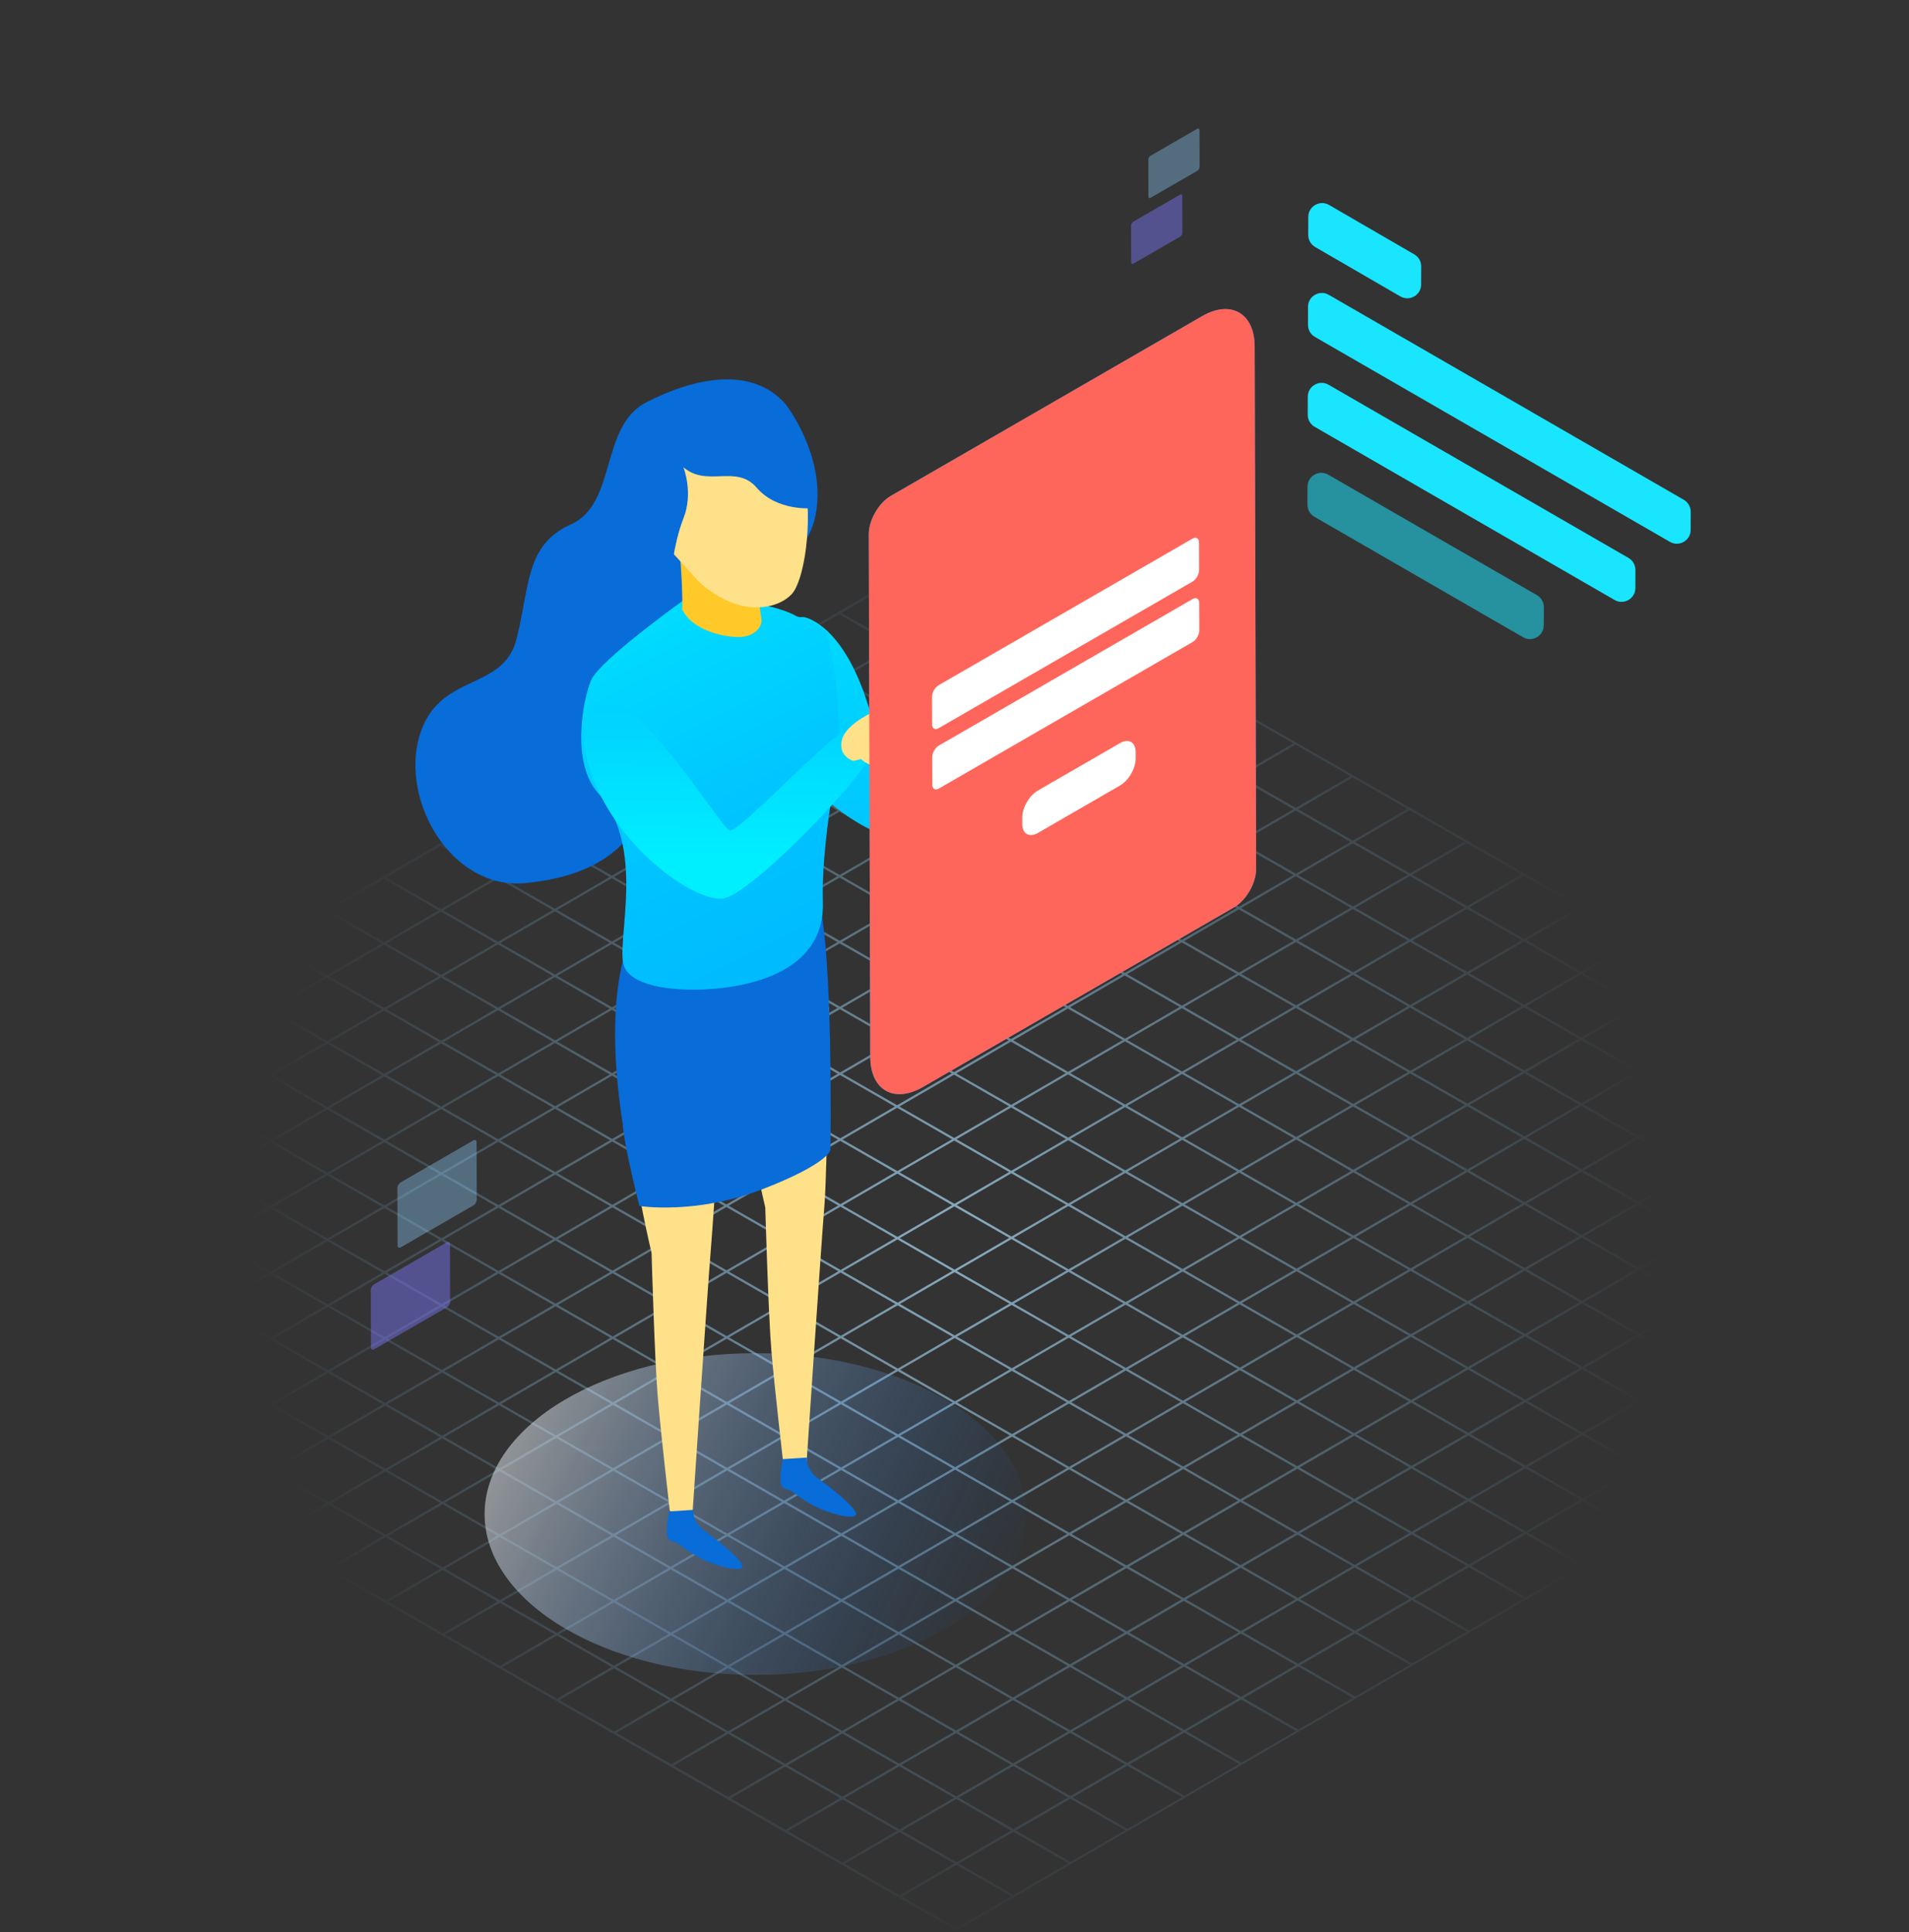
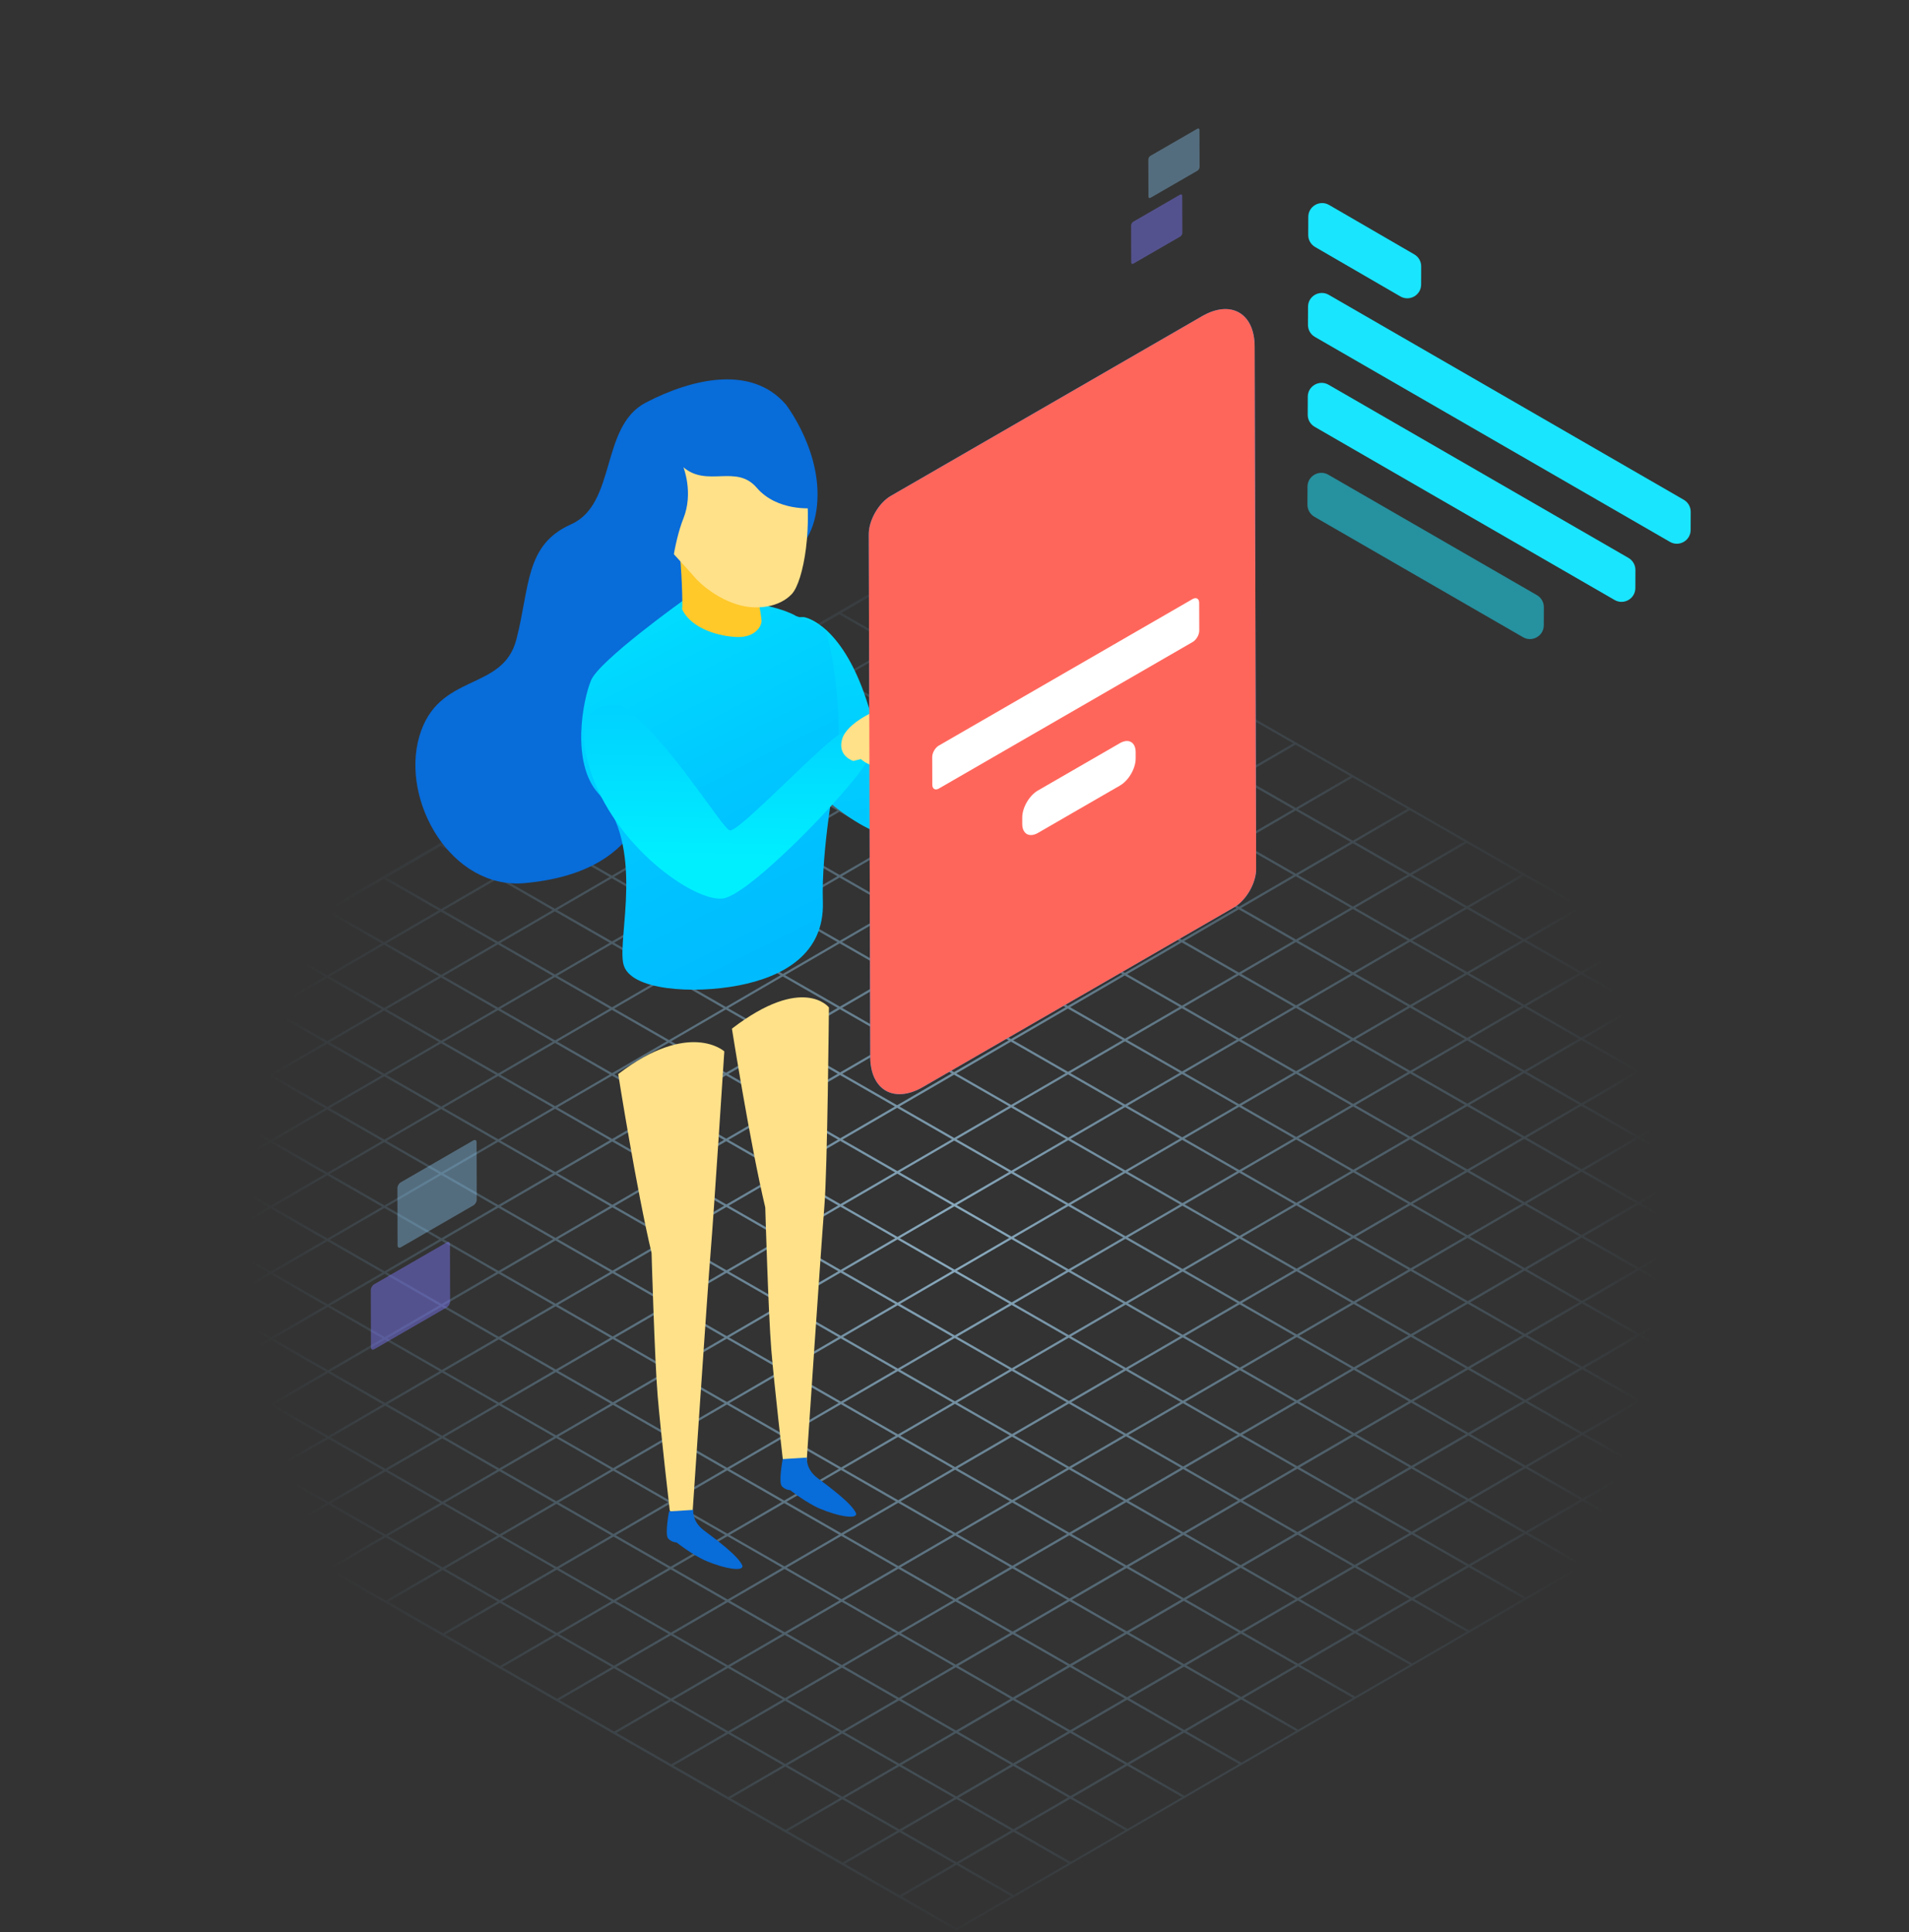
<svg xmlns="http://www.w3.org/2000/svg" width="414" height="419" viewBox="0 0 414 419" fill="none">
  <rect x="0" y="0" width="414" height="419" fill="#333333" stroke="none" />
  <g clip-path="url(#clip0_2267_30585)">
    <path d="M206.722 118.352L206.599 118.281L-52.766 268.945L-53.128 269.158L207.285 418.586L207.407 418.658L466.778 267.994L467.141 267.781L206.728 118.352H206.722ZM453.776 260.678L441.919 267.567L430.023 260.743L441.88 253.853L453.776 260.678ZM207.466 261.331L219.323 254.442L231.219 261.266L219.362 268.156L207.466 261.331ZM218.877 268.44L207.019 275.33L195.123 268.505L206.98 261.616L218.877 268.44ZM206.98 261.053L195.084 254.228L206.942 247.339L218.838 254.164L206.98 261.053ZM206.495 261.338L194.638 268.227L182.742 261.402L194.599 254.513L206.495 261.338ZM194.153 268.505L182.296 275.394L170.4 268.57L182.257 261.68L194.153 268.505ZM194.638 268.783L206.534 275.608L194.677 282.497L182.781 275.672L194.638 268.783ZM207.019 275.886L218.915 282.71L207.058 289.6L195.162 282.775L207.019 275.886ZM207.504 275.601L219.362 268.712L231.258 275.537L219.401 282.426L207.504 275.601ZM219.847 268.434L231.704 261.545L243.6 268.369L231.743 275.258L219.847 268.434ZM232.196 261.26L244.053 254.371L255.949 261.195L244.092 268.085L232.196 261.26ZM231.711 260.982L219.814 254.157L231.672 247.268L243.568 254.093L231.711 260.982ZM219.329 253.879L207.433 247.055L219.291 240.165L231.187 246.99L219.329 253.879ZM206.948 246.776L195.052 239.952L206.909 233.063L218.805 239.887L206.948 246.776ZM206.463 247.061L194.606 253.95L182.71 247.126L194.567 240.237L206.463 247.061ZM194.114 254.235L182.257 261.124L170.361 254.3L182.218 247.41L194.114 254.235ZM181.772 261.409L169.915 268.298L158.019 261.473L169.876 254.584L181.772 261.409ZM169.429 268.583L157.572 275.472L145.676 268.647L157.533 261.758L169.429 268.583ZM169.915 268.861L181.811 275.685L169.953 282.575L158.057 275.75L169.915 268.861ZM182.296 275.963L194.192 282.788L182.335 289.677L170.439 282.853L182.296 275.963ZM194.677 283.066L206.573 289.891L194.716 296.78L182.82 289.955L194.677 283.066ZM207.058 290.169L218.954 296.993L207.097 303.883L195.201 297.058L207.058 290.169ZM207.543 289.884L219.401 282.995L231.297 289.82L219.439 296.709L207.543 289.884ZM219.886 282.71L231.743 275.821L243.639 282.646L231.782 289.535L219.886 282.71ZM232.228 275.537L244.085 268.647L255.981 275.472L244.124 282.361L232.228 275.537ZM244.577 268.363L256.434 261.473L268.33 268.298L256.473 275.187L244.577 268.363ZM256.919 261.189L268.776 254.3L280.673 261.124L268.815 268.013L256.919 261.189ZM256.428 260.911L244.532 254.086L256.389 247.197L268.285 254.021L256.428 260.911ZM244.046 253.808L232.15 246.983L244.008 240.094L255.904 246.919L244.046 253.808ZM231.665 246.705L219.769 239.881L231.626 232.992L243.522 239.816L231.665 246.705ZM219.284 239.603L207.388 232.778L219.245 225.889L231.141 232.713L219.284 239.603ZM206.903 232.5L195.007 225.675L206.864 218.786L218.76 225.611L206.903 232.5ZM206.418 232.785L194.56 239.674L182.664 232.849L194.522 225.96L206.418 232.785ZM194.075 239.958L182.218 246.848L170.322 240.023L182.179 233.134L194.075 239.958ZM181.733 247.132L169.876 254.021L157.98 247.197L169.837 240.308L181.733 247.132ZM169.391 254.306L157.533 261.195L145.637 254.371L157.495 247.482L169.391 254.306ZM157.048 261.48L145.191 268.369L133.295 261.545L145.152 254.655L157.048 261.48ZM144.706 268.654L132.849 275.543L120.953 268.719L132.81 261.829L144.706 268.654ZM145.191 268.932L157.087 275.756L145.23 282.646L133.334 275.821L145.191 268.932ZM157.572 276.035L169.468 282.859L157.611 289.748L145.715 282.924L157.572 276.035ZM169.953 283.137L181.849 289.962L169.992 296.851L158.096 290.027L169.953 283.137ZM182.335 290.24L194.231 297.065L182.373 303.954L170.477 297.129L182.335 290.24ZM194.716 297.343L206.612 304.167L194.755 311.056L182.859 304.232L194.716 297.343ZM207.097 304.445L218.993 311.27L207.136 318.159L195.24 311.335L207.097 304.445ZM207.582 304.161L219.439 297.272L231.335 304.096L219.478 310.985L207.582 304.161ZM219.924 296.987L231.782 290.098L243.678 296.922L231.82 303.811L219.924 296.987ZM232.267 289.813L244.124 282.924L256.02 289.748L244.163 296.638L232.267 289.813ZM244.609 282.639L256.466 275.75L268.362 282.575L256.505 289.464L244.609 282.639ZM256.952 275.465L268.809 268.576L280.705 275.401L268.848 282.29L256.952 275.465ZM269.294 268.292L281.151 261.402L293.047 268.227L281.19 275.116L269.294 268.292ZM281.636 261.118L293.494 254.228L305.39 261.053L293.532 267.942L281.636 261.118ZM281.151 260.84L269.255 254.015L281.112 247.126L293.008 253.95L281.151 260.84ZM268.77 253.737L256.874 246.912L268.731 240.023L280.627 246.848L268.77 253.737ZM256.389 246.634L244.493 239.81L256.35 232.92L268.246 239.745L256.389 246.634ZM244.008 239.531L232.112 232.707L243.969 225.818L255.865 232.642L244.008 239.531ZM231.626 232.429L219.73 225.604L231.588 218.715L243.484 225.54L231.626 232.429ZM219.245 225.326L207.349 218.502L219.206 211.612L231.102 218.437L219.245 225.326ZM206.864 218.223L194.968 211.399L206.825 204.51L218.721 211.334L206.864 218.223ZM206.379 218.508L194.522 225.397L182.626 218.573L194.483 211.684L206.379 218.508ZM194.037 225.682L182.179 232.571L170.283 225.747L182.141 218.857L194.037 225.682ZM181.694 232.856L169.837 239.745L157.941 232.92L169.798 226.031L181.694 232.856ZM169.352 240.03L157.495 246.919L145.599 240.094L157.456 233.205L169.352 240.03ZM157.009 247.203L145.152 254.093L133.256 247.268L145.113 240.379L157.009 247.203ZM144.667 254.377L132.81 261.266L120.914 254.442L132.771 247.553L144.667 254.377ZM132.325 261.551L120.467 268.44L108.571 261.616L120.429 254.727L132.325 261.551ZM119.982 268.725L108.125 275.614L96.229 268.79L108.086 261.9L119.982 268.725ZM120.467 269.003L132.363 275.828L120.506 282.717L108.61 275.892L120.467 269.003ZM132.849 276.106L144.745 282.93L132.887 289.82L120.991 282.995L132.849 276.106ZM145.23 283.208L157.126 290.033L145.269 296.922L133.373 290.098L145.23 283.208ZM157.611 290.311L169.507 297.136L157.65 304.025L145.754 297.2L157.611 290.311ZM169.992 297.414L181.888 304.238L170.031 311.128L158.135 304.303L169.992 297.414ZM182.373 304.517L194.269 311.341L182.412 318.23L170.516 311.406L182.373 304.517ZM194.755 311.619L206.651 318.444L194.793 325.333L182.897 318.508L194.755 311.619ZM207.136 318.728L219.032 325.553L207.175 332.442L195.279 325.618L207.136 318.728ZM207.621 318.444L219.478 311.555L231.374 318.379L219.517 325.268L207.621 318.444ZM219.963 311.27L231.82 304.381L243.717 311.205L231.859 318.094L219.963 311.27ZM232.306 304.096L244.163 297.207L256.059 304.031L244.202 310.921L232.306 304.096ZM244.648 296.922L256.505 290.033L268.401 296.858L256.544 303.747L244.648 296.922ZM256.99 289.748L268.848 282.859L280.744 289.684L268.886 296.573L256.99 289.748ZM269.333 282.575L281.19 275.685L293.086 282.51L281.229 289.399L269.333 282.575ZM281.675 275.401L293.532 268.511L305.428 275.336L293.571 282.225L281.675 275.401ZM294.024 268.227L305.881 261.338L317.777 268.162L305.92 275.051L294.024 268.227ZM306.366 261.053L318.224 254.164L330.12 260.988L318.262 267.878L306.366 261.053ZM305.875 260.775L293.979 253.95L305.836 247.061L317.732 253.886L305.875 260.775ZM293.494 253.666L281.598 246.841L293.455 239.952L305.351 246.776L293.494 253.666ZM281.112 246.563L269.216 239.738L281.074 232.849L292.97 239.674L281.112 246.563ZM268.731 239.46L256.835 232.636L268.692 225.747L280.588 232.571L268.731 239.46ZM256.35 232.358L244.454 225.533L256.311 218.644L268.207 225.468L256.35 232.358ZM243.969 225.248L232.073 218.424L243.93 211.535L255.826 218.359L243.969 225.248ZM231.588 218.146L219.692 211.321L231.549 204.432L243.445 211.257L231.588 218.146ZM219.206 211.043L207.31 204.219L219.168 197.329L231.064 204.154L219.206 211.043ZM206.825 203.94L194.929 197.116L206.786 190.227L218.682 197.051L206.825 203.94ZM206.34 204.225L194.483 211.114L182.587 204.29L194.444 197.401L206.34 204.225ZM193.998 211.399L182.141 218.288L170.244 211.464L182.102 204.574L193.998 211.399ZM181.655 218.573L169.798 225.462L157.902 218.637L169.759 211.748L181.655 218.573ZM169.313 225.747L157.456 232.636L145.56 225.811L157.417 218.922L169.313 225.747ZM156.971 232.92L145.113 239.81L133.217 232.985L145.075 226.096L156.971 232.92ZM144.628 240.094L132.771 246.983L120.875 240.159L132.732 233.27L144.628 240.094ZM132.286 247.268L120.429 254.157L108.533 247.333L120.39 240.444L132.286 247.268ZM119.943 254.442L108.086 261.331L96.19 254.507L108.047 247.617L119.943 254.442ZM107.601 261.616L95.744 268.505L83.848 261.68L95.705 254.791L107.601 261.616ZM95.259 268.79L83.401 275.679L71.505 268.854L83.363 261.965L95.259 268.79ZM95.744 269.068L107.64 275.892L95.783 282.782L83.887 275.957L95.744 269.068ZM108.125 276.177L120.021 283.001L108.164 289.891L96.268 283.066L108.125 276.177ZM120.506 283.28L132.402 290.104L120.545 296.993L108.649 290.169L120.506 283.28ZM132.887 290.382L144.783 297.207L132.926 304.096L121.03 297.272L132.887 290.382ZM145.269 297.485L157.165 304.31L145.307 311.199L133.411 304.374L145.269 297.485ZM157.65 304.588L169.546 311.412L157.689 318.301L145.793 311.477L157.65 304.588ZM170.031 311.69L181.927 318.515L170.07 325.404L158.174 318.58L170.031 311.69ZM182.412 318.793L194.308 325.618L182.451 332.507L170.555 325.682L182.412 318.793ZM194.793 325.896L206.689 332.72L194.832 339.609L182.936 332.785L194.793 325.896ZM207.175 333.005L219.071 339.829L207.213 346.719L195.317 339.894L207.175 333.005ZM207.66 332.72L219.517 325.831L231.413 332.656L219.556 339.545L207.66 332.72ZM220.002 325.546L231.859 318.657L243.755 325.482L231.898 332.371L220.002 325.546ZM232.351 318.373L244.208 311.483L256.104 318.308L244.247 325.197L232.351 318.373ZM244.693 311.199L256.551 304.31L268.447 311.134L256.589 318.023L244.693 311.199ZM257.036 304.025L268.893 297.136L280.789 303.96L268.932 310.849L257.036 304.025ZM269.378 296.851L281.235 289.962L293.131 296.786L281.274 303.676L269.378 296.851ZM281.72 289.677L293.578 282.788L305.474 289.613L293.616 296.502L281.72 289.677ZM294.069 282.503L305.926 275.614L317.823 282.439L305.965 289.328L294.069 282.503ZM306.412 275.33L318.269 268.44L330.165 275.265L318.308 282.154L306.412 275.33ZM318.754 268.156L330.611 261.266L342.507 268.091L330.65 274.98L318.754 268.156ZM331.103 260.982L342.96 254.093L354.856 260.917L342.999 267.806L331.103 260.982ZM330.611 260.704L318.715 253.879L330.572 246.99L342.468 253.814L330.611 260.704ZM318.23 253.595L306.334 246.77L318.191 239.881L330.087 246.705L318.23 253.595ZM305.849 246.492L293.953 239.667L305.81 232.778L317.706 239.603L305.849 246.492ZM293.468 239.389L281.572 232.565L293.429 225.675L305.325 232.5L293.468 239.389ZM281.086 232.286L269.19 225.462L281.048 218.573L292.944 225.397L281.086 232.286ZM268.705 225.184L256.809 218.359L268.666 211.47L280.562 218.295L268.705 225.184ZM256.324 218.081L244.428 211.257L256.285 204.367L268.181 211.192L256.324 218.081ZM243.943 210.978L232.047 204.154L243.904 197.265L255.8 204.089L243.943 210.978ZM231.562 203.876L219.666 197.051L231.523 190.162L243.419 196.987L231.562 203.876ZM219.181 196.773L207.285 189.949L219.142 183.059L231.038 189.884L219.181 196.773ZM206.799 189.67L194.903 182.846L206.761 175.957L218.657 182.781L206.799 189.67ZM206.314 189.955L194.457 196.844L182.561 190.02L194.418 183.13L206.314 189.955ZM193.972 197.129L182.115 204.018L170.219 197.194L182.076 190.304L193.972 197.129ZM181.629 204.303L169.772 211.192L157.876 204.367L169.733 197.478L181.629 204.303ZM169.287 211.477L157.43 218.366L145.534 211.541L157.391 204.652L169.287 211.477ZM156.945 218.65L145.087 225.54L133.191 218.715L145.049 211.826L156.945 218.65ZM144.602 225.824L132.745 232.713L120.849 225.889L132.706 219L144.602 225.824ZM132.26 232.998L120.403 239.887L108.507 233.063L120.364 226.174L132.26 232.998ZM119.918 240.172L108.06 247.061L96.164 240.237L108.022 233.347L119.918 240.172ZM107.575 247.346L95.718 254.235L83.822 247.41L95.679 240.521L107.575 247.346ZM95.233 254.52L83.376 261.409L71.48 254.584L83.337 247.695L95.233 254.52ZM82.891 261.693L71.033 268.583L59.137 261.758L70.994 254.869L82.891 261.693ZM70.548 268.867L58.691 275.756L46.795 268.932L58.652 262.043L70.548 268.867ZM71.033 269.145L82.929 275.97L71.072 282.859L59.176 276.035L71.033 269.145ZM83.414 276.248L95.311 283.073L83.453 289.962L71.557 283.137L83.414 276.248ZM95.796 283.357L107.692 290.182L95.834 297.071L83.938 290.247L95.796 283.357ZM108.177 290.46L120.073 297.284L108.216 304.174L96.32 297.349L108.177 290.46ZM120.558 297.563L132.454 304.387L120.597 311.276L108.701 304.452L120.558 297.563ZM132.939 304.665L144.835 311.49L132.978 318.379L121.082 311.555L132.939 304.665ZM145.32 311.768L157.216 318.593L145.359 325.482L133.463 318.657L145.32 311.768ZM157.702 318.871L169.598 325.695L157.74 332.584L145.844 325.76L157.702 318.871ZM170.083 325.973L181.979 332.798L170.122 339.687L158.226 332.863L170.083 325.973ZM182.464 333.076L194.36 339.901L182.503 346.79L170.607 339.965L182.464 333.076ZM194.845 340.185L206.741 347.01L194.884 353.899L182.988 347.074L194.845 340.185ZM207.226 347.288L219.122 354.112L207.265 361.002L195.369 354.177L207.226 347.288ZM207.711 347.003L219.569 340.114L231.465 346.939L219.607 353.828L207.711 347.003ZM220.054 339.829L231.911 332.94L243.807 339.765L231.95 346.654L220.054 339.829ZM232.396 332.656L244.253 325.766L256.149 332.591L244.292 339.48L232.396 332.656ZM244.745 325.482L256.602 318.593L268.498 325.417L256.641 332.306L244.745 325.482ZM257.087 318.308L268.945 311.419L280.841 318.243L268.983 325.132L257.087 318.308ZM269.43 311.134L281.287 304.245L293.183 311.069L281.326 317.959L269.43 311.134ZM281.772 303.96L293.629 297.071L305.525 303.896L293.668 310.785L281.772 303.96ZM294.121 296.786L305.978 289.897L317.874 296.722L306.017 303.611L294.121 296.786ZM306.463 289.613L318.321 282.723L330.217 289.548L318.359 296.437L306.463 289.613ZM318.812 282.439L330.669 275.549L342.565 282.374L330.708 289.263L318.812 282.439ZM331.155 275.265L343.012 268.376L354.908 275.2L343.051 282.089L331.155 275.265ZM343.503 268.091L355.361 261.202L367.257 268.026L355.399 274.916L343.503 268.091ZM355.846 260.917L367.703 254.028L379.599 260.852L367.742 267.742L355.846 260.917ZM355.361 260.639L343.465 253.814L355.322 246.925L367.218 253.75L355.361 260.639ZM342.979 253.53L331.083 246.705L342.941 239.816L354.837 246.641L342.979 253.53ZM330.598 246.427L318.702 239.603L330.56 232.713L342.456 239.538L330.598 246.427ZM318.217 239.325L306.321 232.5L318.178 225.611L330.074 232.435L318.217 239.325ZM305.836 232.222L293.94 225.397L305.797 218.508L317.693 225.333L305.836 232.222ZM293.455 225.119L281.559 218.295L293.416 211.405L305.312 218.23L293.455 225.119ZM281.074 218.016L269.178 211.192L281.035 204.303L292.931 211.127L281.074 218.016ZM268.692 210.914L256.796 204.089L268.654 197.2L280.55 204.025L268.692 210.914ZM256.311 203.811L244.415 196.987L256.272 190.097L268.168 196.922L256.311 203.811ZM243.93 196.708L232.034 189.884L243.891 182.995L255.787 189.819L243.93 196.708ZM231.549 189.599L219.653 182.775L231.51 175.885L243.406 182.71L231.549 189.599ZM219.168 182.497L207.272 175.672L219.129 168.783L231.025 175.607L219.168 182.497ZM206.786 175.394L194.89 168.569L206.748 161.68L218.644 168.505L206.786 175.394ZM206.301 175.678L194.444 182.568L182.548 175.743L194.405 168.854L206.301 175.678ZM193.959 182.852L182.102 189.742L170.206 182.917L182.063 176.028L193.959 182.852ZM181.617 190.026L169.759 196.915L157.863 190.091L169.72 183.202L181.617 190.026ZM169.274 197.2L157.417 204.089L145.521 197.265L157.378 190.375L169.274 197.2ZM156.932 204.374L145.075 211.263L133.179 204.439L145.036 197.549L156.932 204.374ZM144.589 211.548L132.732 218.437L120.836 211.612L132.693 204.723L144.589 211.548ZM132.247 218.722L120.39 225.611L108.494 218.786L120.351 211.897L132.247 218.722ZM119.905 225.895L108.047 232.785L96.151 225.96L108.009 219.071L119.905 225.895ZM107.562 233.069L95.705 239.958L83.809 233.134L95.666 226.245L107.562 233.069ZM95.22 240.243L83.363 247.132L71.467 240.308L83.324 233.419L95.22 240.243ZM82.877 247.417L71.02 254.306L59.124 247.482L70.981 240.592L82.877 247.417ZM70.535 254.591L58.678 261.48L46.782 254.655L58.639 247.766L70.535 254.591ZM58.193 261.765L46.336 268.654L34.44 261.829L46.297 254.94L58.193 261.765ZM45.85 268.938L33.993 275.828L22.097 269.003L33.954 262.114L45.85 268.938ZM46.336 269.217L58.232 276.041L46.374 282.93L34.478 276.106L46.336 269.217ZM58.717 276.319L70.613 283.144L58.756 290.033L46.859 283.208L58.717 276.319ZM71.098 283.422L82.994 290.247L71.137 297.136L59.241 290.311L71.098 283.422ZM83.479 290.531L95.375 297.356L83.518 304.245L71.622 297.42L83.479 290.531ZM95.86 297.634L107.756 304.458L95.899 311.348L84.003 304.523L95.86 297.634ZM108.242 304.736L120.138 311.561L108.28 318.45L96.384 311.626L108.242 304.736ZM120.623 311.839L132.519 318.664L120.661 325.553L108.765 318.728L120.623 311.839ZM133.004 318.942L144.9 325.766L133.043 332.656L121.147 325.831L133.004 318.942ZM145.385 326.045L157.281 332.869L145.424 339.758L133.528 332.934L145.385 326.045ZM157.766 333.147L169.662 339.972L157.805 346.861L145.909 340.036L157.766 333.147ZM170.147 340.25L182.043 347.074L170.186 353.964L158.29 347.139L170.147 340.25ZM182.529 347.359L194.425 354.184L182.567 361.073L170.671 354.248L182.529 347.359ZM194.91 354.462L206.806 361.286L194.949 368.176L183.053 361.351L194.91 354.462ZM207.291 361.564L219.187 368.389L207.33 375.278L195.434 368.454L207.291 361.564ZM207.776 361.28L219.633 354.391L231.529 361.215L219.672 368.104L207.776 361.28ZM220.119 354.106L231.976 347.217L243.872 354.041L232.015 360.931L220.119 354.106ZM232.467 346.932L244.325 340.043L256.221 346.867L244.363 353.757L232.467 346.932ZM244.81 339.758L256.667 332.869L268.563 339.694L256.706 346.583L244.81 339.758ZM257.152 332.584L269.009 325.695L280.905 332.52L269.048 339.409L257.152 332.584ZM269.494 325.411L281.352 318.521L293.248 325.346L281.391 332.235L269.494 325.411ZM281.843 318.237L293.701 311.348L305.597 318.172L293.739 325.061L281.843 318.237ZM294.186 311.063L306.043 304.174L317.939 310.998L306.082 317.887L294.186 311.063ZM306.528 303.889L318.385 297L330.281 303.824L318.424 310.714L306.528 303.889ZM318.877 296.715L330.734 289.826L342.63 296.651L330.773 303.54L318.877 296.715ZM331.219 289.541L343.077 282.652L354.973 289.477L343.115 296.366L331.219 289.541ZM343.562 282.368L355.419 275.478L367.315 282.303L355.458 289.192L343.562 282.368ZM355.904 275.194L367.761 268.304L379.657 275.129L367.8 282.018L355.904 275.194ZM368.246 268.02L380.104 261.131L392 267.955L380.142 274.844L368.246 268.02ZM380.589 260.846L392.446 253.957L404.342 260.781L392.485 267.671L380.589 260.846ZM380.104 260.568L368.208 253.743L380.065 246.854L391.961 253.679L380.104 260.568ZM367.722 253.465L355.826 246.641L367.684 239.751L379.58 246.576L367.722 253.465ZM355.341 246.356L343.445 239.531L355.302 232.642L367.199 239.467L355.341 246.356ZM342.96 239.253L331.064 232.429L342.921 225.54L354.817 232.364L342.96 239.253ZM330.579 232.151L318.683 225.326L330.54 218.437L342.436 225.261L330.579 232.151ZM318.198 225.048L306.302 218.223L318.159 211.334L330.055 218.159L318.198 225.048ZM305.817 217.945L293.921 211.121L305.778 204.232L317.674 211.056L305.817 217.945ZM293.435 210.843L281.539 204.018L293.397 197.129L305.293 203.953L293.435 210.843ZM281.054 203.74L269.158 196.915L281.015 190.026L292.911 196.851L281.054 203.74ZM268.673 196.637L256.777 189.813L268.634 182.923L280.53 189.748L268.673 196.637ZM256.292 189.535L244.396 182.71L256.253 175.821L268.149 182.645L256.292 189.535ZM243.911 182.432L232.015 175.607L243.872 168.718L255.768 175.543L243.911 182.432ZM231.529 175.329L219.633 168.505L231.491 161.615L243.387 168.44L231.529 175.329ZM219.148 168.226L207.252 161.402L219.109 154.513L231.005 161.337L219.148 168.226ZM206.767 161.124L194.871 154.299L206.728 147.41L218.624 154.235L206.767 161.124ZM206.282 161.408L194.425 168.298L182.529 161.473L194.386 154.584L206.282 161.408ZM193.939 168.582L182.082 175.471L170.186 168.647L182.043 161.758L193.939 168.582ZM181.597 175.756L169.74 182.645L157.844 175.821L169.701 168.932L181.597 175.756ZM169.255 182.93L157.398 189.819L145.501 182.995L157.359 176.105L169.255 182.93ZM156.912 190.104L145.055 196.993L133.159 190.168L145.016 183.279L156.912 190.104ZM144.57 197.278L132.713 204.167L120.817 197.342L132.674 190.453L144.57 197.278ZM132.228 204.451L120.37 211.341L108.474 204.516L120.332 197.627L132.228 204.451ZM119.885 211.625L108.028 218.515L96.132 211.69L107.989 204.801L119.885 211.625ZM107.543 218.799L95.686 225.688L83.79 218.864L95.647 211.975L107.543 218.799ZM95.201 225.973L83.343 232.862L71.447 226.038L83.305 219.148L95.201 225.973ZM82.858 233.147L71.001 240.036L59.105 233.212L70.962 226.322L82.858 233.147ZM70.516 240.321L58.658 247.21L46.763 240.385L58.62 233.496L70.516 240.321ZM58.173 247.495L46.316 254.384L34.42 247.559L46.277 240.67L58.173 247.495ZM45.831 254.668L33.974 261.558L22.078 254.733L33.935 247.844L45.831 254.668ZM33.489 261.842L21.631 268.731L9.735 261.907L21.593 255.018L33.489 261.842ZM21.146 269.016L9.289 275.905L-2.607 269.081L9.25 262.192L21.146 269.016ZM21.631 269.294L33.527 276.119L21.67 283.008L9.774 276.183L21.631 269.294ZM34.013 276.403L45.909 283.228L34.051 290.117L22.155 283.293L34.013 276.403ZM46.394 283.506L58.29 290.331L46.433 297.22L34.537 290.395L46.394 283.506ZM58.775 290.609L70.671 297.433L58.814 304.322L46.918 297.498L58.775 290.609ZM71.156 297.718L83.052 304.542L71.195 311.432L59.299 304.607L71.156 297.718ZM83.537 304.821L95.433 311.645L83.576 318.534L71.68 311.71L83.537 304.821ZM95.918 311.923L107.815 318.748L95.957 325.637L84.061 318.812L95.918 311.923ZM108.3 319.026L120.196 325.85L108.339 332.74L96.442 325.915L108.3 319.026ZM120.681 326.129L132.577 332.953L120.72 339.842L108.824 333.018L120.681 326.129ZM133.062 333.231L144.958 340.056L133.101 346.945L121.205 340.121L133.062 333.231ZM145.443 340.334L157.339 347.159L145.482 354.048L133.586 347.223L145.443 340.334ZM157.824 347.443L169.72 354.268L157.863 361.157L145.967 354.332L157.824 347.443ZM170.206 354.546L182.102 361.37L170.244 368.26L158.348 361.435L170.206 354.546ZM182.587 361.649L194.483 368.473L182.626 375.362L170.73 368.538L182.587 361.649ZM194.968 368.751L206.864 375.576L195.007 382.465L183.111 375.64L194.968 368.751ZM207.349 375.854L219.245 382.678L207.388 389.568L195.492 382.743L207.349 375.854ZM207.834 375.569L219.692 368.68L231.588 375.505L219.73 382.394L207.834 375.569ZM220.177 368.395L232.034 361.506L243.93 368.331L232.073 375.22L220.177 368.395ZM232.519 361.222L244.376 354.332L256.272 361.157L244.415 368.046L232.519 361.222ZM244.868 354.048L256.725 347.159L268.621 353.983L256.764 360.872L244.868 354.048ZM257.21 346.874L269.068 339.985L280.964 346.809L269.106 353.698L257.21 346.874ZM269.553 339.7L281.41 332.811L293.306 339.635L281.449 346.525L269.553 339.7ZM281.895 332.526L293.752 325.637L305.648 332.462L293.791 339.351L281.895 332.526ZM294.244 325.352L306.101 318.463L317.997 325.288L306.14 332.177L294.244 325.352ZM306.586 318.185L318.444 311.296L330.34 318.12L318.482 325.01L306.586 318.185ZM318.929 311.011L330.786 304.122L342.682 310.947L330.825 317.836L318.929 311.011ZM331.278 303.837L343.135 296.948L355.031 303.773L343.174 310.662L331.278 303.837ZM343.62 296.663L355.477 289.774L367.373 296.599L355.516 303.488L343.62 296.663ZM355.962 289.49L367.819 282.6L379.716 289.425L367.858 296.314L355.962 289.49ZM368.305 282.316L380.162 275.427L392.058 282.251L380.201 289.14L368.305 282.316ZM380.647 275.142L392.504 268.253L404.4 275.077L392.543 281.966L380.647 275.142ZM392.989 267.968L404.847 261.079L416.743 267.903L404.885 274.793L392.989 267.968ZM405.332 260.794L417.189 253.905L429.085 260.73L417.228 267.619L405.332 260.794ZM404.847 260.516L392.951 253.692L404.808 246.802L416.704 253.627L404.847 260.516ZM392.465 253.413L380.569 246.589L392.427 239.7L404.323 246.524L392.465 253.413ZM380.084 246.311L368.188 239.486L380.045 232.597L391.941 239.422L380.084 246.311ZM367.703 239.202L355.807 232.377L367.664 225.488L379.56 232.312L367.703 239.202ZM355.322 232.099L343.426 225.274L355.283 218.385L367.179 225.21L355.322 232.099ZM342.941 224.996L331.045 218.172L342.902 211.282L354.798 218.107L342.941 224.996ZM330.56 217.894L318.663 211.069L330.521 204.18L342.417 211.004L330.56 217.894ZM318.178 210.791L306.282 203.966L318.139 197.077L330.036 203.902L318.178 210.791ZM305.797 203.688L293.901 196.864L305.758 189.974L317.654 196.799L305.797 203.688ZM293.416 196.585L281.52 189.761L293.377 182.872L305.273 189.696L293.416 196.585ZM281.035 189.476L269.139 182.652L280.996 175.763L292.892 182.587L281.035 189.476ZM268.654 182.374L256.758 175.549L268.615 168.66L280.511 175.484L268.654 182.374ZM256.272 175.264L244.376 168.44L256.234 161.551L268.13 168.375L256.272 175.264ZM243.891 168.162L231.995 161.337L243.852 154.448L255.748 161.273L243.891 168.162ZM231.51 161.053L219.614 154.228L231.471 147.339L243.367 154.163L231.51 161.053ZM219.129 153.95L207.233 147.125L219.09 140.236L230.986 147.061L219.129 153.95ZM206.748 146.847L194.852 140.023L206.709 133.134L218.605 139.958L206.748 146.847ZM206.262 147.132L194.405 154.021L182.509 147.197L194.366 140.307L206.262 147.132ZM193.92 154.306L182.063 161.195L170.167 154.37L182.024 147.481L193.92 154.306ZM181.578 161.48L169.72 168.369L157.824 161.544L169.682 154.655L181.578 161.48ZM169.235 168.653L157.378 175.543L145.482 168.718L157.339 161.829L169.235 168.653ZM156.893 175.827L145.036 182.716L133.14 175.892L144.997 169.003L156.893 175.827ZM144.551 183.001L132.693 189.89L120.797 183.066L132.655 176.177L144.551 183.001ZM132.208 190.175L120.351 197.064L108.455 190.24L120.312 183.35L132.208 190.175ZM119.866 197.349L108.009 204.238L96.113 197.413L107.97 190.524L119.866 197.349ZM107.523 204.523L95.666 211.412L83.77 204.587L95.627 197.698L107.523 204.523ZM95.181 211.696L83.324 218.586L71.428 211.761L83.285 204.872L95.181 211.696ZM82.839 218.87L70.981 225.76L59.086 218.935L70.943 212.046L82.839 218.87ZM70.496 226.044L58.639 232.933L46.743 226.109L58.6 219.22L70.496 226.044ZM58.154 233.218L46.297 240.107L34.401 233.283L46.258 226.393L58.154 233.218ZM45.812 240.392L33.954 247.281L22.058 240.457L33.916 233.567L45.812 240.392ZM33.469 247.566L21.612 254.455L9.716 247.63L21.573 240.741L33.469 247.566ZM21.127 254.74L9.27 261.629L-2.626 254.804L9.231 247.915L21.127 254.74ZM8.784 261.913L-3.073 268.803L-14.969 261.978L-3.112 255.089L8.784 261.913ZM-3.558 269.087L-15.415 275.976L-27.311 269.152L-15.454 262.263L-3.558 269.087ZM-3.073 269.365L8.823 276.19L-3.034 283.079L-14.93 276.255L-3.073 269.365ZM9.308 276.475L21.204 283.299L9.347 290.188L-2.549 283.364L9.308 276.475ZM21.69 283.577L33.586 290.402L21.728 297.291L9.832 290.466L21.69 283.577ZM34.071 290.68L45.967 297.504L34.11 304.394L22.214 297.569L34.071 290.68ZM46.452 297.789L58.348 304.614L46.491 311.503L34.595 304.678L46.452 297.789ZM58.833 304.892L70.729 311.716L58.872 318.605L46.976 311.781L58.833 304.892ZM71.214 311.994L83.11 318.819L71.253 325.708L59.357 318.884L71.214 311.994ZM83.596 319.097L95.492 325.922L83.634 332.811L71.738 325.986L83.596 319.097ZM95.977 326.2L107.873 333.024L96.016 339.914L84.12 333.089L95.977 326.2ZM108.358 333.302L120.254 340.127L108.397 347.016L96.501 340.192L108.358 333.302ZM120.739 340.405L132.635 347.23L120.778 354.119L108.882 347.294L120.739 340.405ZM133.12 347.508L145.016 354.332L133.159 361.222L121.263 354.397L133.12 347.508ZM145.501 354.611L157.398 361.435L145.54 368.324L133.644 361.5L145.501 354.611ZM157.883 361.72L169.779 368.544L157.922 375.433L146.025 368.609L157.883 361.72ZM170.264 368.822L182.16 375.647L170.303 382.536L158.407 375.712L170.264 368.822ZM182.645 375.925L194.541 382.75L182.684 389.639L170.788 382.814L182.645 375.925ZM195.026 383.028L206.922 389.852L195.065 396.741L183.169 389.917L195.026 383.028ZM207.407 390.13L219.303 396.955L207.446 403.844L195.55 397.02L207.407 390.13ZM207.893 389.846L219.75 382.957L231.646 389.781L219.789 396.67L207.893 389.846ZM220.235 382.672L232.092 375.783L243.988 382.607L232.131 389.496L220.235 382.672ZM232.577 375.498L244.435 368.609L256.331 375.433L244.473 382.323L232.577 375.498ZM244.926 368.324L256.783 361.435L268.679 368.26L256.822 375.149L244.926 368.324ZM257.269 361.15L269.126 354.261L281.022 361.086L269.165 367.975L257.269 361.15ZM269.611 353.977L281.468 347.087L293.364 353.912L281.507 360.801L269.611 353.977ZM281.953 346.803L293.811 339.914L305.707 346.738L293.849 353.627L281.953 346.803ZM294.296 339.629L306.153 332.74L318.049 339.564L306.192 346.453L294.296 339.629ZM306.638 332.455L318.495 325.566L330.391 332.39L318.534 339.28L306.638 332.455ZM318.98 325.281L330.838 318.392L342.734 325.217L330.876 332.106L318.98 325.281ZM331.329 318.107L343.186 311.218L355.083 318.043L343.225 324.932L331.329 318.107ZM343.672 310.934L355.529 304.044L367.425 310.869L355.568 317.758L343.672 310.934ZM356.014 303.76L367.871 296.87L379.767 303.695L367.91 310.584L356.014 303.76ZM368.356 296.586L380.214 289.697L392.11 296.521L380.252 303.41L368.356 296.586ZM380.699 289.412L392.556 282.523L404.452 289.347L392.595 296.237L380.699 289.412ZM393.041 282.238L404.898 275.349L416.794 282.173L404.937 289.063L393.041 282.238ZM405.384 275.064L417.241 268.175L429.137 275L417.28 281.889L405.384 275.064ZM417.726 267.891L429.583 261.001L441.479 267.826L429.622 274.715L417.726 267.891ZM441.44 253.549L429.583 260.438L417.687 253.614L429.544 246.725L441.44 253.549ZM429.059 246.447L417.202 253.336L405.306 246.511L417.163 239.622L429.059 246.447ZM416.678 239.344L404.821 246.233L392.925 239.409L404.782 232.519L416.678 239.344ZM404.297 232.241L392.44 239.13L380.544 232.306L392.401 225.417L404.297 232.241ZM391.916 225.139L380.058 232.028L368.162 225.203L380.02 218.314L391.916 225.139ZM379.534 218.036L367.677 224.925L355.781 218.101L367.638 211.211L379.534 218.036ZM367.153 210.933L355.296 217.822L343.4 210.998L355.257 204.109L367.153 210.933ZM354.772 203.83L342.915 210.72L331.019 203.895L342.876 197.006L354.772 203.83ZM342.391 196.728L330.534 203.617L318.638 196.792L330.495 189.903L342.391 196.728ZM330.01 189.625L318.152 196.514L306.256 189.69L318.114 182.801L330.01 189.625ZM317.628 182.516L305.771 189.405L293.875 182.581L305.732 175.691L317.628 182.516ZM305.247 175.413L293.39 182.302L281.494 175.478L293.351 168.589L305.247 175.413ZM292.866 168.311L281.009 175.2L269.113 168.375L280.97 161.486L292.866 168.311ZM280.485 161.208L268.628 168.097L256.732 161.273L268.589 154.383L280.485 161.208ZM268.104 154.105L256.246 160.994L244.35 154.17L256.208 147.281L268.104 154.105ZM255.723 147.002L243.865 153.892L231.969 147.067L243.826 140.178L255.723 147.002ZM243.341 139.9L231.484 146.789L219.588 139.965L231.445 133.075L243.341 139.9ZM230.96 132.797L219.103 139.686L207.207 132.862L219.064 125.973L230.96 132.797ZM206.683 118.863L218.579 125.688L206.722 132.577L194.826 125.753L206.683 118.863ZM194.341 126.037L206.237 132.862L194.379 139.751L182.483 132.926L194.341 126.037ZM181.998 133.211L193.894 140.036L182.037 146.925L170.141 140.1L181.998 133.211ZM169.656 140.385L181.552 147.209L169.695 154.099L157.799 147.274L169.656 140.385ZM157.313 147.559L169.209 154.383L157.352 161.273L145.456 154.448L157.313 147.559ZM144.971 154.733L156.867 161.557L145.01 168.446L133.114 161.622L144.971 154.733ZM132.629 161.906L144.525 168.731L132.667 175.62L120.771 168.796L132.629 161.906ZM120.286 169.08L132.182 175.905L120.325 182.794L108.429 175.97L120.286 169.08ZM107.944 176.254L119.84 183.079L107.983 189.968L96.087 183.143L107.944 176.254ZM95.602 183.428L107.498 190.253L95.64 197.142L83.744 190.317L95.602 183.428ZM83.259 190.602L95.155 197.426L83.298 204.316L71.402 197.491L83.259 190.602ZM70.917 197.776L82.813 204.6L70.956 211.489L59.06 204.665L70.917 197.776ZM58.574 204.95L70.471 211.774L58.613 218.663L46.717 211.839L58.574 204.95ZM46.232 212.123L58.128 218.948L46.271 225.837L34.375 219.013L46.232 212.123ZM33.883 219.297L45.779 226.122L33.922 233.011L22.026 226.186L33.883 219.297ZM21.541 226.471L33.437 233.296L21.58 240.185L9.684 233.36L21.541 226.471ZM9.198 233.645L21.095 240.469L9.237 247.359L-2.659 240.534L9.198 233.645ZM-3.144 240.819L8.752 247.643L-3.105 254.533L-15.001 247.708L-3.144 240.819ZM-15.486 247.993L-3.59 254.817L-15.447 261.706L-27.343 254.882L-15.486 247.993ZM-27.829 255.166L-15.933 261.991L-27.79 268.88L-39.686 262.056L-27.829 255.166ZM-52.035 269.223L-40.178 262.334L-28.282 269.158L-40.139 276.048L-52.035 269.223ZM-39.654 276.326L-27.796 269.437L-15.9 276.261L-27.758 283.15L-39.654 276.326ZM-27.272 283.428L-15.415 276.539L-3.519 283.364L-15.376 290.253L-27.272 283.428ZM-14.891 290.531L-3.034 283.642L8.862 290.466L-2.995 297.356L-14.891 290.531ZM-2.51 297.634L9.347 290.745L21.243 297.569L9.386 304.458L-2.51 297.634ZM9.871 304.736L21.728 297.847L33.624 304.672L21.767 311.561L9.871 304.736ZM22.252 311.839L34.11 304.95L46.006 311.774L34.148 318.664L22.252 311.839ZM34.634 318.948L46.491 312.059L58.387 318.884L46.53 325.773L34.634 318.948ZM47.015 326.051L58.872 319.162L70.768 325.986L58.911 332.876L47.015 326.051ZM59.396 333.154L71.253 326.264L83.149 333.089L71.292 339.978L59.396 333.154ZM71.777 340.256L83.634 333.367L95.53 340.192L83.673 347.081L71.777 340.256ZM84.158 347.359L96.016 340.47L107.912 347.294L96.054 354.184L84.158 347.359ZM96.54 354.462L108.397 347.573L120.293 354.397L108.436 361.286L96.54 354.462ZM108.921 361.564L120.778 354.675L132.674 361.5L120.817 368.389L108.921 361.564ZM121.302 368.674L133.159 361.784L145.055 368.609L133.198 375.498L121.302 368.674ZM133.683 375.776L145.54 368.887L157.436 375.712L145.579 382.601L133.683 375.776ZM146.064 382.879L157.922 375.99L169.818 382.814L157.96 389.703L146.064 382.879ZM158.445 389.982L170.303 383.092L182.199 389.917L170.341 396.806L158.445 389.982ZM170.827 397.084L182.684 390.195L194.58 397.02L182.723 403.909L170.827 397.084ZM183.208 404.187L195.065 397.298L206.961 404.122L195.104 411.012L183.208 404.187ZM207.485 418.121L195.589 411.296L207.446 404.407L219.342 411.232L207.485 418.121ZM219.834 410.953L207.938 404.129L219.795 397.24L231.691 404.064L219.834 410.953ZM232.176 403.78L220.28 396.955L232.137 390.066L244.034 396.89L232.176 403.78ZM244.519 396.612L232.623 389.788L244.48 382.898L256.376 389.723L244.519 396.612ZM256.861 389.438L244.965 382.614L256.822 375.725L268.718 382.549L256.861 389.438ZM269.21 382.264L257.314 375.44L269.171 368.551L281.067 375.375L269.21 382.264ZM281.552 375.091L269.656 368.266L281.513 361.377L293.409 368.201L281.552 375.091ZM293.895 367.917L281.999 361.092L293.856 354.203L305.752 361.028L293.895 367.917ZM306.237 360.743L294.341 353.918L306.198 347.029L318.094 353.854L306.237 360.743ZM318.579 353.569L306.683 346.745L318.541 339.855L330.437 346.68L318.579 353.569ZM330.922 346.395L319.026 339.571L330.883 332.681L342.779 339.506L330.922 346.395ZM343.264 339.221L331.368 332.397L343.225 325.508L355.121 332.332L343.264 339.221ZM355.613 332.048L343.717 325.223L355.574 318.334L367.47 325.158L355.613 332.048ZM367.955 324.874L356.059 318.049L367.917 311.16L379.813 317.984L367.955 324.874ZM380.298 317.7L368.402 310.875L380.259 303.986L392.155 310.811L380.298 317.7ZM392.64 310.533L380.744 303.708L392.601 296.819L404.497 303.643L392.64 310.533ZM404.982 303.359L393.086 296.534L404.944 289.645L416.84 296.469L404.982 303.359ZM417.331 296.185L405.435 289.36L417.293 282.471L429.189 289.296L417.331 296.185ZM429.674 289.011L417.778 282.186L429.635 275.297L441.531 282.122L429.674 289.011ZM442.016 281.837L430.12 275.013L441.977 268.123L453.873 274.948L442.016 281.837ZM454.365 274.663L442.469 267.839L454.326 260.95L466.222 267.774L454.365 274.663Z" fill="url(#paint0_radial_2267_30585)" />
    <path d="M193.202 107.53C190.55 109.057 188.396 112.815 188.402 115.875L188.726 229.175C188.745 236.394 193.881 239.35 200.13 235.741L267.619 196.773C270.271 195.246 272.431 191.488 272.418 188.428L272.095 75.128C272.076 67.909 266.939 64.953 260.691 68.562L193.202 107.53Z" fill="#0092FF" />
    <path d="M308.21 57.773L308.197 61.693C308.197 64.002 305.687 65.438 303.688 64.28L285.207 53.561C284.282 53.024 283.706 52.028 283.713 50.954L283.726 47.034C283.726 44.725 286.236 43.289 288.235 44.447L306.716 55.166C307.641 55.703 308.217 56.699 308.21 57.773Z" fill="#1AE5FF" />
    <path d="M366.662 110.991L366.649 114.917C366.649 117.227 364.145 118.663 362.147 117.505L285.156 73.058C284.224 72.521 283.655 71.525 283.655 70.451L283.668 66.525C283.668 64.222 286.171 62.779 288.17 63.937L365.161 108.384C366.093 108.921 366.662 109.917 366.662 110.991Z" fill="#1AE5FF" />
    <g opacity="0.53">
      <path d="M334.81 131.671L334.797 135.598C334.79 137.907 332.293 139.343 330.295 138.185L285.046 112.065C284.114 111.528 283.545 110.531 283.545 109.458L283.558 105.531C283.558 103.228 286.061 101.786 288.06 102.944L333.309 129.064C334.241 129.601 334.81 130.597 334.81 131.671Z" fill="#1AE5FF" />
    </g>
    <path d="M354.669 123.598L354.656 127.525C354.649 129.828 352.152 131.27 350.154 130.112L285.104 92.555C284.172 92.018 283.603 91.022 283.603 89.948L283.616 86.021C283.622 83.718 286.119 82.276 288.118 83.434L353.168 120.991C354.099 121.528 354.669 122.524 354.669 123.598Z" fill="#1AE5FF" />
-     <path d="M163.808 363.221C196.233 363.221 222.518 347.602 222.518 328.335C222.518 309.068 196.233 293.449 163.808 293.449C131.383 293.449 105.098 309.068 105.098 328.335C105.098 347.602 131.383 363.221 163.808 363.221Z" fill="url(#paint1_linear_2267_30585)" />
    <path d="M134.071 232.927C134.071 232.927 138.017 257.909 141.303 271.714C141.303 271.714 141.963 294.723 142.617 302.615C143.276 310.507 145.249 327.597 145.249 327.597C145.249 327.597 147.552 329.57 150.178 328.257C150.178 328.257 153.465 279.276 154.124 271.39C154.784 263.498 157.081 227.998 157.081 227.998C157.081 227.998 149.519 221.096 134.071 232.927Z" fill="#FFE189" />
    <path d="M158.73 223.069C158.73 223.069 162.676 248.051 165.962 261.855C165.962 261.855 166.622 284.865 167.275 292.757C167.935 300.648 169.908 317.739 169.908 317.739C169.908 317.739 172.211 319.712 174.837 318.399C174.837 318.399 178.123 269.417 178.783 261.532C179.443 253.64 179.766 218.469 179.766 218.469C179.766 218.469 174.177 211.237 158.73 223.069Z" fill="#FFE189" />
-     <path d="M139.007 199.18C139.007 199.18 129.692 209.368 135.061 243.885C135.391 248.814 138.677 261.525 138.677 261.525C138.677 261.525 150.838 263.498 165.302 257.909C179.766 252.32 180.096 249.364 180.096 249.364C180.096 249.364 180.756 206.082 177.464 194.904C174.177 183.726 139 199.18 139 199.18H139.007Z" fill="#086CD9" />
    <path d="M174.999 316.096C174.999 316.096 174.669 318.56 177.302 320.533C179.935 322.506 184.864 326.122 185.685 328.257C185.685 329.9 179.437 328.095 176.649 326.614C173.854 325.133 171.39 323.16 171.39 323.16C171.39 323.16 170.406 323.16 169.585 322.338C168.763 321.517 169.746 316.419 169.746 316.419L175.006 316.089L174.999 316.096Z" fill="#086CD9" />
    <path d="M150.347 327.436C150.347 327.436 150.017 329.9 152.65 331.873C155.282 333.846 160.212 337.462 161.033 339.597C161.033 341.24 154.784 339.435 151.996 337.954C149.202 336.473 146.737 334.5 146.737 334.5C146.737 334.5 145.754 334.5 144.932 333.678C144.111 332.856 145.094 327.759 145.094 327.759L150.353 327.429L150.347 327.436Z" fill="#086CD9" />
    <path d="M174.456 133.851C174.456 133.851 182.994 135.197 188.519 153.743C191.824 166.001 196.63 167.114 202.174 168.22C207.718 169.326 230.999 168.22 232.849 168.22C234.699 168.22 236.911 172.282 234.324 175.239C231.736 178.195 199.587 181.151 193.306 181.151C187.024 181.151 172.612 169.326 166.7 159.714C160.787 150.107 166.7 133.108 174.462 133.845L174.456 133.851Z" fill="url(#paint2_linear_2267_30585)" />
    <path d="M170.387 87.658C170.387 87.658 178.887 98.558 177.037 110.758C175.187 122.952 164.474 122.402 162.624 129.052C160.774 135.702 167.799 145.314 158.187 151.595C148.581 157.876 144.143 156.402 141.556 169.701C138.968 183.008 129.731 190.026 113.837 191.508C97.943 192.989 86.862 173.77 90.925 159.727C94.987 145.683 109.031 150.12 111.987 138.664C114.943 127.208 113.837 118.152 123.812 113.721C133.787 109.283 130.093 92.471 140.074 87.296C150.263 82.011 162.987 79.165 170.38 87.665L170.387 87.658Z" fill="#086CD9" />
    <path d="M148.257 130.145C148.257 130.145 129.976 143.205 128.172 147.546C126.367 151.893 123.812 165.412 129.744 172.043C140.022 183.525 133.832 203.255 135.19 209.051C136.549 214.853 150.495 215.571 160.173 213.702C169.85 211.832 178.815 206.877 178.453 195.589C178.091 184.301 181.073 168.821 181.688 163.737C182.302 158.653 181.636 145.883 179.275 137.319C178.777 135.514 172.696 133.618 172.696 133.618C172.696 133.618 166.279 129.381 148.264 130.145H148.257Z" fill="url(#paint3_linear_2267_30585)" />
    <path d="M164.151 127.687C164.151 127.687 164.105 127.913 164.157 128.275C164.358 129.614 165.024 133.043 165.147 134.472C165.263 135.844 163.711 138.218 160.004 138.147C156.298 138.069 150.016 136.523 147.927 132.111C148.095 131.328 147.83 123.152 147.312 119.077L164.151 127.687Z" fill="#FFC92A" />
    <path d="M174.417 103.054C172.431 92.458 164.041 86.442 154.545 88.667C154.545 88.667 144.253 89.696 139.679 98.739C135.106 107.776 141.821 115.377 146.122 120.17C147.94 122.136 149.305 123.657 150.172 124.627C150.482 124.989 150.793 125.364 151.123 125.694C151.181 125.759 151.213 125.798 151.213 125.798H151.226C154.163 128.728 157.533 130.391 160.024 131.128C164.164 132.364 169.061 131.658 171.7 128.838C174.339 126.018 176.403 113.656 174.417 103.06V103.054Z" fill="#FFE189" />
    <path d="M176.118 110.202C176.118 110.202 168.543 110.939 164.105 105.764C159.668 100.589 153.387 105.764 148.212 101.327C148.212 101.327 150.431 106.87 148.212 112.414C145.993 117.958 145.256 126.458 145.256 126.458L135.649 111.308V98.002L147.843 86.546L164.105 85.808L171.868 93.202C171.868 93.202 176.855 104.658 176.118 110.202Z" fill="#086CD9" />
    <path d="M134.938 153.09C134.938 153.09 122.745 150.133 127.92 166.765C133.095 183.396 150.463 195.589 156.744 194.852C163.026 194.114 188.525 167.133 188.525 163.808C188.525 160.483 185.569 158.265 182.613 159.002C179.657 159.739 160.069 180.808 158.219 180.064C156.369 179.327 144.913 160.108 134.938 153.09Z" fill="url(#paint4_linear_2267_30585)" />
    <path d="M185.058 165.018C185.058 165.018 181.597 164.003 182.613 160.335C183.628 156.673 190.35 153.821 191.365 153.62C192.381 153.42 202.356 155.451 202.763 156.673C203.171 157.896 200.932 158.504 198.487 157.896C196.042 157.288 192.381 157.081 192.381 157.081C192.381 157.081 195.026 159.927 194.826 161.15C194.625 162.372 193.196 164.811 191.165 165.833C189.127 166.849 186.688 164.611 186.688 164.611L185.058 165.018Z" fill="#FFE189" />
    <path d="M229.776 168.77C229.776 168.77 237.836 161.913 238.283 163.136C238.736 164.365 235.527 167.767 235.527 167.767C235.527 167.767 246.317 163.634 246.44 165.038C246.563 166.441 240.747 170.834 239.208 171.869C237.668 172.91 232.176 174.398 232.176 174.398C232.176 174.398 229.162 170.355 229.77 168.764L229.776 168.77Z" fill="#FFE189" />
    <g style="mix-blend-mode:hard-light">
      <path d="M193.202 107.53C190.55 109.057 188.396 112.815 188.402 115.875L188.726 229.175C188.745 236.394 193.881 239.35 200.13 235.741L267.619 196.773C270.271 195.246 272.431 191.488 272.418 188.428L272.095 75.128C272.076 67.909 266.939 64.953 260.691 68.562L193.202 107.53Z" fill="#FF665B" />
    </g>
-     <path d="M203.558 148.594C202.763 149.053 202.129 150.159 202.129 151.065L202.148 157.081C202.148 157.993 202.795 158.362 203.584 157.902L258.614 126.128C259.41 125.669 260.044 124.562 260.044 123.65L260.024 117.634C260.024 116.729 259.377 116.36 258.588 116.819L203.558 148.594Z" fill="white" />
    <path d="M203.597 161.686C202.801 162.146 202.167 163.252 202.167 164.164L202.187 170.18C202.187 171.092 202.834 171.454 203.623 170.995L258.653 139.221C259.448 138.761 260.082 137.662 260.082 136.749L260.063 130.734C260.063 129.821 259.416 129.453 258.627 129.912L203.597 161.686Z" fill="white" />
    <path d="M225.08 171.435C223.204 172.522 221.684 175.148 221.69 177.302V178.68C221.703 180.84 223.224 181.707 225.106 180.62L242.901 170.342C244.777 169.255 246.298 166.629 246.291 164.474V163.097C246.278 160.943 244.752 160.069 242.876 161.156L225.08 171.435Z" fill="white" />
    <g opacity="0.37">
      <path d="M86.901 256.402C86.506 256.629 86.189 257.185 86.189 257.638L86.222 270.071C86.222 270.524 86.545 270.705 86.94 270.478L102.678 261.39C103.073 261.163 103.396 260.607 103.39 260.154L103.358 247.721C103.358 247.268 103.034 247.081 102.639 247.314L86.901 256.402Z" fill="#8ED2FF" />
    </g>
    <g opacity="0.47">
      <path d="M81.125 278.519C80.73 278.745 80.413 279.302 80.413 279.755L80.445 292.187C80.445 292.64 80.769 292.821 81.163 292.595L96.902 283.506C97.296 283.28 97.62 282.724 97.614 282.271L97.581 269.838C97.581 269.385 97.258 269.198 96.863 269.43L81.125 278.519Z" fill="#7974F5" />
    </g>
    <g opacity="0.37">
      <path d="M249.493 33.793C249.241 33.942 249.034 34.298 249.034 34.589L249.06 42.623C249.06 42.914 249.267 43.037 249.525 42.888L259.694 37.014C259.953 36.866 260.153 36.51 260.153 36.219L260.128 28.185C260.128 27.893 259.921 27.771 259.662 27.919L249.493 33.793Z" fill="#8ED2FF" />
    </g>
    <g opacity="0.47">
      <path d="M245.754 48.083C245.502 48.231 245.295 48.587 245.295 48.878L245.321 56.912C245.321 57.203 245.528 57.326 245.787 57.178L255.955 51.304C256.214 51.155 256.415 50.799 256.415 50.508L256.389 42.474C256.389 42.183 256.182 42.06 255.923 42.209L245.754 48.083Z" fill="#7974F5" />
    </g>
  </g>
  <defs>
    <radialGradient id="paint0_radial_2267_30585" cx="0" cy="0" r="1" gradientUnits="userSpaceOnUse" gradientTransform="translate(206.992 268.476) rotate(-0.15) scale(152.184 152.184)">
      <stop stop-color="#B3E2FF" stop-opacity="0.7" />
      <stop offset="1" stop-color="#88D2FF" stop-opacity="0" />
    </radialGradient>
    <linearGradient id="paint1_linear_2267_30585" x1="111.689" y1="303.618" x2="217.693" y2="353.886" gradientUnits="userSpaceOnUse">
      <stop stop-color="#F8FCFF" stop-opacity="0.5" />
      <stop offset="1" stop-color="#0074FF" stop-opacity="0" />
    </linearGradient>
    <linearGradient id="paint2_linear_2267_30585" x1="210.525" y1="218.721" x2="185.983" y2="87.839" gradientUnits="userSpaceOnUse">
      <stop stop-color="#00BCFF" />
      <stop offset="0.25" stop-color="#00C3FF" />
      <stop offset="0.6" stop-color="#00D6FF" />
      <stop offset="0.94" stop-color="#00EFFF" />
    </linearGradient>
    <linearGradient id="paint3_linear_2267_30585" x1="172.605" y1="203.837" x2="122.893" y2="105.046" gradientUnits="userSpaceOnUse">
      <stop stop-color="#00BCFF" />
      <stop offset="0.25" stop-color="#00C3FF" />
      <stop offset="0.6" stop-color="#00D6FF" />
      <stop offset="0.94" stop-color="#00EFFF" />
    </linearGradient>
    <linearGradient id="paint4_linear_2267_30585" x1="158.381" y1="110.448" x2="157.126" y2="191.617" gradientUnits="userSpaceOnUse">
      <stop stop-color="#00BCFF" />
      <stop offset="0.25" stop-color="#00C3FF" />
      <stop offset="0.6" stop-color="#00D6FF" />
      <stop offset="0.94" stop-color="#00EFFF" />
    </linearGradient>
    <clipPath id="clip0_2267_30585">
      <rect width="414" height="417.713" fill="white" transform="translate(0 0.945)" />
    </clipPath>
  </defs>
</svg>